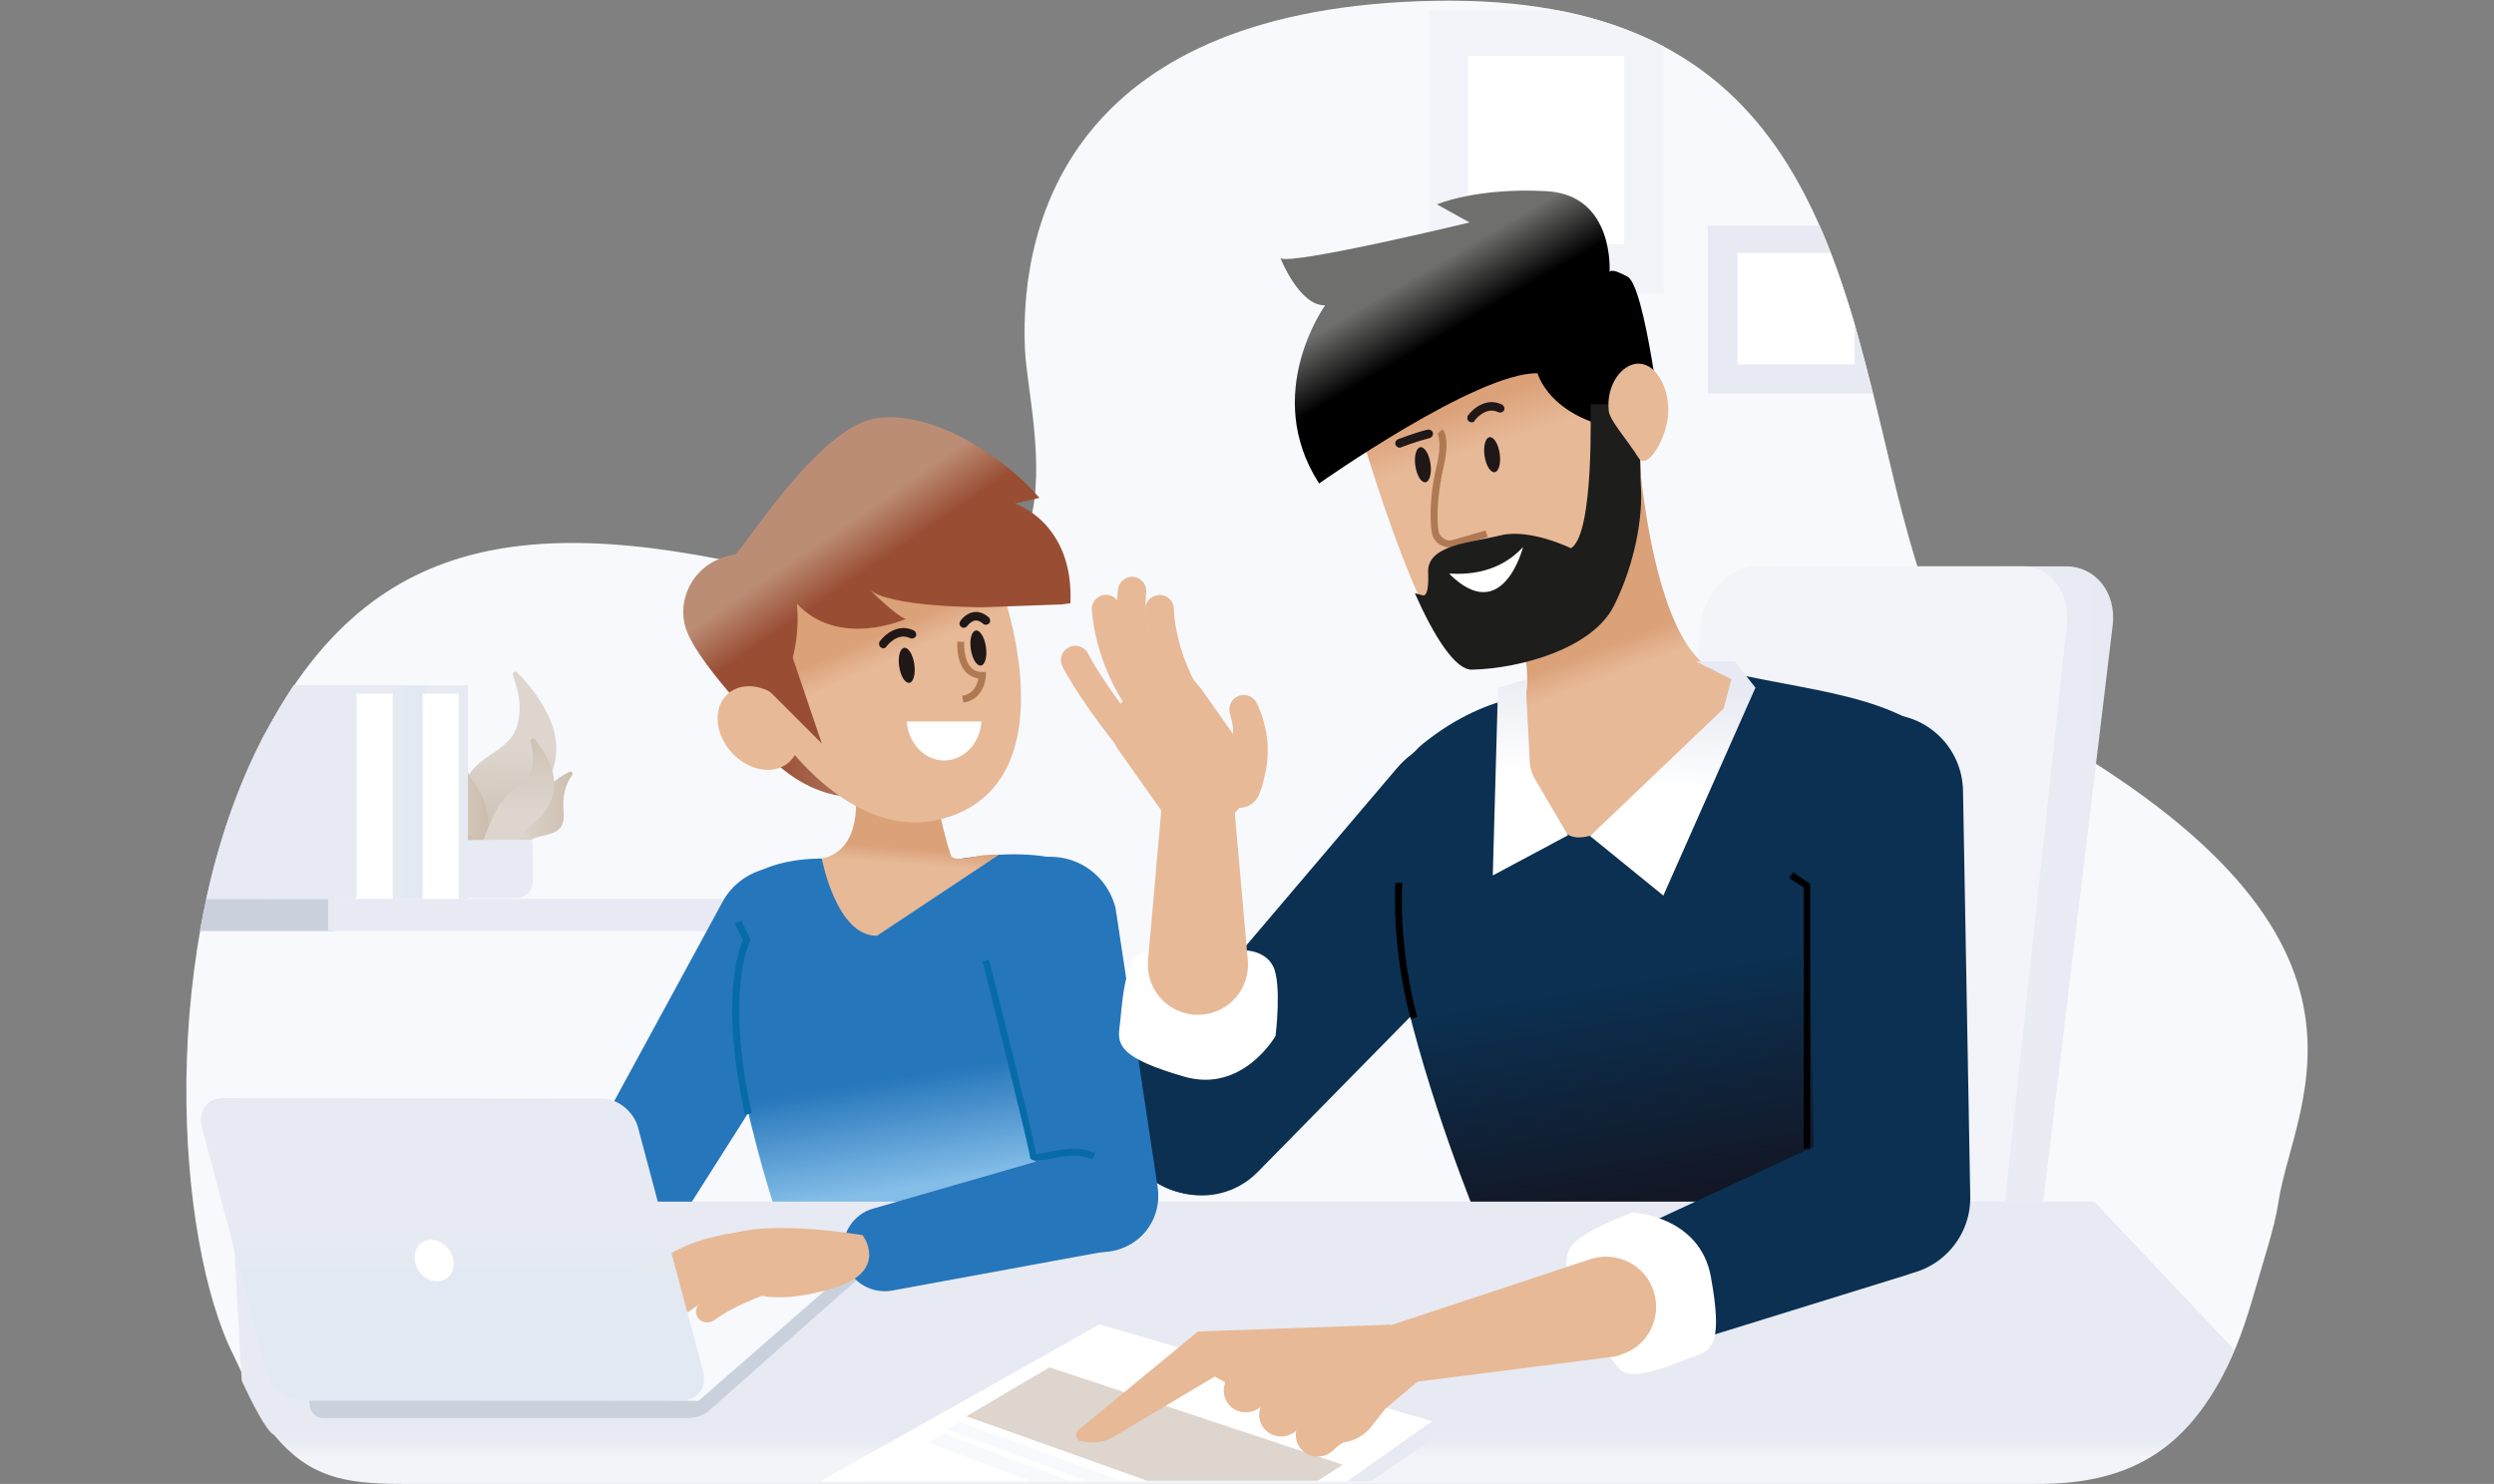
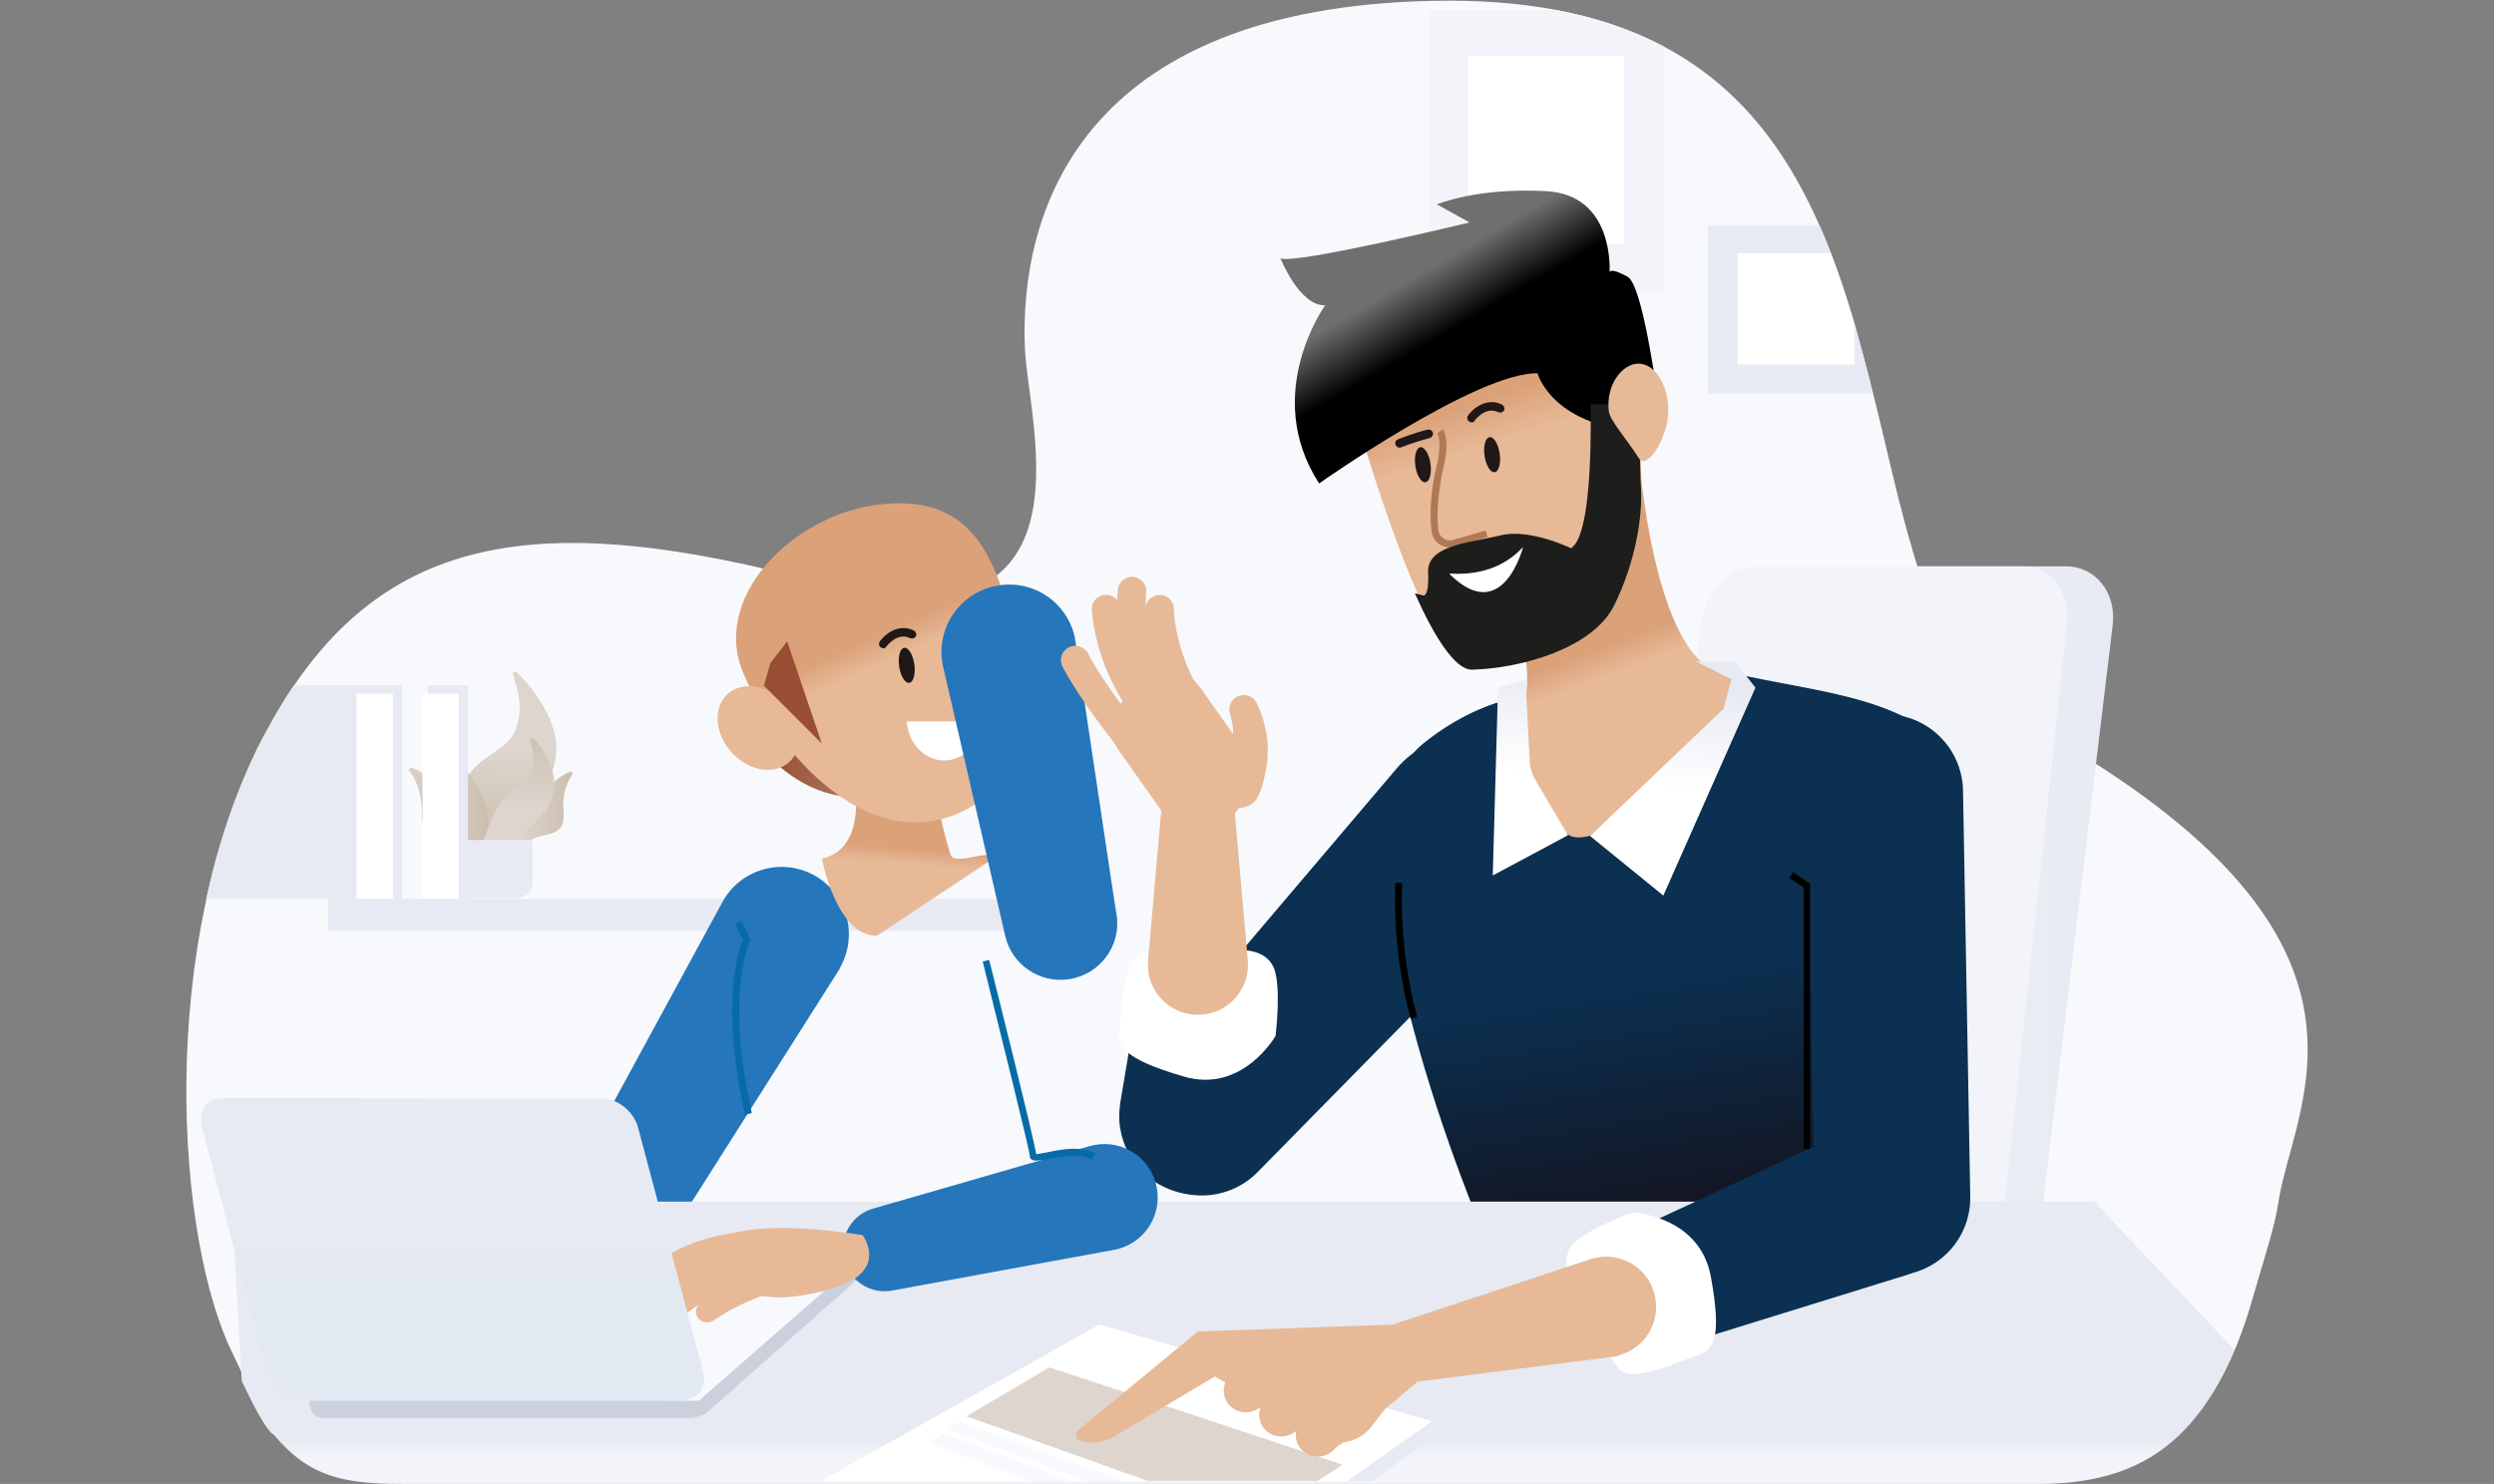
<svg xmlns="http://www.w3.org/2000/svg" version="1.1" id="Ebene_1" x="0px" y="0px" viewBox="0 0 620 369" style="enable-background:new 0 0 620 369;" xml:space="preserve">
  <rect x="0" y="0" width="620" height="369" fill="#808080" stroke="none" />
  <style type="text/css">
	.st0{fill:#F7F9FC;}
	.st1{fill:#CAD1DD;}
	.st2{fill:#E7EAF2;}
	.st3{fill:url(#SVGID_1_);}
	.st4{fill:url(#SVGID_2_);}
	.st5{fill:url(#SVGID_3_);}
	.st6{fill:url(#SVGID_4_);}
	.st7{fill:url(#SVGID_5_);}
	.st8{fill:#E2E9F2;}
	.st9{fill:#FFFFFF;}
	.st10{fill:#F2F4F9;}
	.st11{fill:#0B3051;}
	.st12{fill:url(#Path_67_);}
	.st13{fill:url(#Path_68_);}
	.st14{fill:#2676BB;}
	.st15{fill:url(#Path_69_);}
	.st16{fill:url(#Path_70_);}
	.st17{fill:url(#Path_71_);}
	.st18{fill:url(#Path_72_);}
	.st19{fill:url(#Path_73_);}
	.st20{fill:#201717;}
	.st21{fill:#AF7954;}
	.st22{fill:#E7B997;}
	.st23{fill:#994E34;}
	.st24{fill:url(#Path_74_);}
	.st25{fill:url(#Path_75_);}
	.st26{fill:url(#Path_76_);}
	.st27{fill:url(#Path_77_);}
	.st28{fill:url(#Path_78_);}
	.st29{fill:#1D1D1B;}
	.st30{fill:#DDD5CE;}
	.st31{fill:url(#Path_79_);}
	.st32{fill:url(#Path_80_);}
	.st33{fill:#076BA8;}
</style>
  <g id="Artboard">
    <g id="lemonfrog_Illustration_Tutor" transform="translate(46, 0)">
      <path id="Path" class="st0" d="M449.9,175.5c0,0-11.4,1.4-25.4-57.5C410.4,59.1,399-1.5,310.5,0.2S207.3,53.5,208.8,86.9    c0.9,19.2,19.1,76.7-50.5,58.1c-69.7-18.6-111.4-14-138.6,37.9S-2.2,309,12.1,337.1c1.1,2.1,7.7,17.4,10.5,18.8    c8.7,10.4,17.1,12.2,31.8,12.2h407.1c26.1,0,42.8-11.6,52.4-44.9c2.7-9.5,5.6-18,6.5-24.2C524.2,273.3,555.6,230.5,449.9,175.5z" />
      <g id="Group" transform="translate(3.366, 2.525)">
        <g transform="translate(0, 164.094)">
-           <path id="Path_1_" class="st1" d="M33.7,56.9v8H0.3c0.5-2.7,1-5.3,1.6-8H33.7z" />
          <rect id="Rectangle" x="32.2" y="56.9" class="st2" width="178.2" height="8" />
          <g id="Path_2_" transform="translate(52.173, 0)">
            <linearGradient id="SVGID_1_" gradientUnits="userSpaceOnUse" x1="-756.295" y1="20.243" x2="-756.284" y2="19.697" gradientTransform="matrix(23.796 0 0 43.139 18021.367 -829.591)">
              <stop offset="0" style="stop-color:#CCBEAE" />
              <stop offset="0.999" style="stop-color:#DDD5CE" />
            </linearGradient>
            <path class="st3" d="M23.4,38.6c-1.3,1.1-2.5,2.9-3.5,5h-6.2c-0.9-7.5-2.1-14.6,3.1-19.7c2.5-2.5,6.4-4.2,8.5-6.8       C28.1,13.7,28.1,8,26.8,4L26,1.2c-0.2-0.6,0.5-1.1,1-0.6c3.2,3.1,5.8,6.8,7.6,10.4c2.6,5.3,3.1,11.1,0.1,16.3       C32.3,31.6,27.6,35,23.4,38.6z" />
            <linearGradient id="SVGID_2_" gradientUnits="userSpaceOnUse" x1="-738.884" y1="29.48" x2="-739.882" y2="29.48" gradientTransform="matrix(14.03 0 0 28.639 10386.114 -815.096)">
              <stop offset="0" style="stop-color:#CCBEAE" />
              <stop offset="0.999" style="stop-color:#DDD5CE" />
            </linearGradient>
            <path class="st4" d="M18.1,43.4l-0.9,0.1c-0.9,0.1-1.8-0.4-2.1-1.3c-1.1-3.2-3-6.2-5-9c-1.9-2.7-4-5.6-4.1-9s1.8-6.4,4-9.1       c0.5-0.5,1.3-0.2,1.3,0.5c-0.2,2.5,0.7,5.1,1.9,7.3c1.6,3.1,4,5.8,5.3,9c1.3,3.1,1.7,6.6,1.2,9.8       C19.6,42.7,18.9,43.3,18.1,43.4z" />
            <linearGradient id="SVGID_3_" gradientUnits="userSpaceOnUse" x1="-745.126" y1="42.77" x2="-745.09" y2="41.583" gradientTransform="matrix(16.296 0 0 19.847 12150.384 -805.817)">
              <stop offset="0" style="stop-color:#CCBEAE" />
              <stop offset="0.999" style="stop-color:#DDD5CE" />
            </linearGradient>
            <path class="st5" d="M13.4,44c-0.2,0-0.4,0-0.5-0.2c-0.2-0.2-0.4-0.3-0.7-0.5c-2.3-1.3-5.5-0.8-7.4-2.7       c-1.6-1.6-1.4-4.2-1.5-6.4c-0.1-3.2-1.1-6.5-3-9.1C-0.1,24.7,0.5,24,1,24.3c2.9,1.3,5.5,3.3,6.6,6.2c0.9,2.3,0.9,5.2,2.7,6.8       c1.1,0.9,2.5,1.3,3.6,2c0.9,0.6,1.9,2,2.4,3.6c0.2,0.5-0.2,1.1-0.8,1.1L13.4,44L13.4,44z" />
            <linearGradient id="SVGID_4_" gradientUnits="userSpaceOnUse" x1="-740.514" y1="45.836" x2="-741.513" y2="45.836" gradientTransform="matrix(14.608 0 0 18.307 10858.542 -804.757)">
              <stop offset="0" style="stop-color:#CCBEAE" />
              <stop offset="0.999" style="stop-color:#DDD5CE" />
            </linearGradient>
            <path class="st6" d="M38.5,34c0.1,1.9,0.4,4.1-1,5.5c-1.6,1.7-4.8,1.4-6.9,2.7c-0.7,0.4-1.1,0.8-1.5,1.3h-2.9       c0.2-1.9,1.2-3.9,2.4-4.7c1.1-0.7,2.4-1.1,3.3-1.9c1.7-1.5,1.4-3.9,2.1-5.9c0.9-2.6,3.3-4.4,6.1-5.7c0.5-0.2,0.9,0.3,0.6,0.8       C39,28.4,38.4,31.3,38.5,34z" />
            <linearGradient id="SVGID_5_" gradientUnits="userSpaceOnUse" x1="-748.102" y1="30.991" x2="-748.11" y2="31.763" gradientTransform="matrix(17.799 0 0 26.68 13342.734 -813.156)">
              <stop offset="0" style="stop-color:#CCBEAE" />
              <stop offset="0.999" style="stop-color:#DDD5CE" />
            </linearGradient>
            <path class="st7" d="M28.6,40.4c-0.8,0.7-1.4,1.9-2.1,3.2h-7.9c-0.1-1,0.5-2.5,0.5-2.5c2.1-5.5,2.9-7.3,5.6-10.1       c1.5-1.6,3.7-2.7,5-4.3c1-1.3,1.3-2.9,1.3-4.3c0-1.3-0.1-2.7-0.5-4l-0.2-0.6c-0.2-0.6,0.6-1.1,1.1-0.6c1.5,1.8,2.7,3.8,3.6,5.7       c1.5,3.4,1.8,7.1,0.1,10.4C33.8,35.9,31.1,38.1,28.6,40.4z" />
            <path class="st2" d="M9.6,42.3c-0.1,0.4-0.2,0.8-0.2,1.2v9.1c0,2.3,1.8,4.1,4.1,4.1h13.3c2.3,0,4.1-1.8,4.1-4.1v-7.5       c0-0.4,0-2.5-0.2-2.9L9.6,42.3L9.6,42.3z" />
          </g>
          <g transform="translate(15.568, 3.787)">
-             <path id="Path_3_" class="st8" d="M41.4,0v53.1H1.9c-1,0-1.8-0.8-1.8-1.8V13.6c0.2-0.4,0.4-0.8,0.6-1.1C3.1,8,5.6,3.8,8.1,0       H41.4L41.4,0z" />
            <rect id="Rectangle_1_" x="41.4" y="0" class="st2" width="10" height="53.1" />
            <rect id="Rectangle_2_" x="40.1" y="2.1" class="st9" width="9" height="51" />
          </g>
          <g transform="translate(1.683, 3.787)">
            <path id="Path_4_" class="st2" d="M38.9,0v53.1H0.2c3-13.8,7.5-27.3,13.8-39.6c0.2-0.4,0.4-0.8,0.6-1.1C17,8,19.4,3.8,22,0       H38.9L38.9,0z" />
            <rect id="Rectangle_3_" x="38.9" y="0" class="st2" width="10" height="53.1" />
            <rect id="Rectangle_4_" x="37.6" y="2.1" class="st9" width="9" height="51" />
          </g>
        </g>
        <path id="Path_5_" class="st10" d="M364.2,9v61.4h-58.3V0h31.7C347.8,1.9,356.5,5,364.2,9z" />
        <rect id="Rectangle_5_" x="315.6" y="11.4" class="st9" width="38.8" height="46.8" />
        <path id="Path_6_" class="st2" d="M416.2,95.3h-41V53.6H403c1,2.2,1.9,4.5,2.8,6.8c2.2,5.8,4.2,11.8,6,18     C413.3,83.9,414.8,89.6,416.2,95.3z" />
        <path id="Path_7_" class="st9" d="M411.7,78.4v9.7h-29.1V60.4h23.1C408,66.2,409.9,72.2,411.7,78.4z" />
      </g>
      <path id="Path_8_" class="st11" d="M335,221.9l-68.4,69.6c-7.5,7.6-19.8,7.7-27.4,0.3c-7.3-7.2-7.7-18.7-1.2-26.3l63.2-74.4    c8.2-9.7,22.7-10.9,32.4-2.7s10.9,22.7,2.7,32.4C335.8,221,335.4,221.5,335,221.9z" />
      <path id="Path_9_" class="st11" d="M266.7,247.4l4.5,26.8c1.8,10.7-5.4,20.8-16.1,22.6c-10.7,1.8-20.8-5.4-22.6-16.1    c-0.4-2.2-0.3-4.4,0-6.5l4.5-26.8c1.4-8.2,9.1-13.8,17.3-12.4C260.8,236.1,265.6,241.3,266.7,247.4z" />
      <g id="Group_1_" transform="translate(359.323, 140.531)">
        <linearGradient id="Path_67_" gradientUnits="userSpaceOnUse" x1="-1382.717" y1="5.248" x2="-1383.717" y2="5.248" gradientTransform="matrix(117.295 0 0 174.823 162306.125 -829.751)">
          <stop offset="1.455896e-03" style="stop-color:#E7EAF2" />
          <stop offset="1" style="stop-color:#F2F4F9" />
        </linearGradient>
        <path id="Path_10_" class="st12" d="M108.3,0.3h-72c-7.3,0-14,6.5-15,14.5L2.7,175.1h97.9l19.3-160.3     C120.8,6.8,115.6,0.3,108.3,0.3z" />
        <path id="Path_11_" class="st10" d="M91.3,175.1l17.2-160.3c0.8-8-4-14.5-10.7-14.5H31.3c-6.7,0-13,6.5-13.8,14.5L0.3,175.1H91.3     z" />
      </g>
      <linearGradient id="Path_68_" gradientUnits="userSpaceOnUse" x1="-665.28" y1="6.839" x2="-665.375" y2="6.253" gradientTransform="matrix(141.336 0 0 145.16 94415.812 -666.643)">
        <stop offset="0" style="stop-color:#17080B" />
        <stop offset="0.999" style="stop-color:#0B3051" />
      </linearGradient>
      <path id="Path_12_" class="st13" d="M341.4,173.6C341.4,173.6,343,175.4,341.4,173.6c-1.3-1.5-16.7-2.3-33.6,11.3    c-27.9,22.5,15.7,123.6,15.7,123.6l99.2-3.3c0,0,28.2-109.7,12.1-122.3s-39.9-11.1-64.9-19.6L341.4,173.6z" />
      <path id="Path_13_" class="st14" d="M162.5,241.3l-42.7,67.3c-4.2,6.6-12.9,8.5-19.5,4.4c-6.3-4-8.3-12.2-4.8-18.6l38.1-70.1    c4.4-8.1,14.6-11.1,22.7-6.7c8.1,4.4,11.1,14.6,6.7,22.7C162.9,240.6,162.7,241,162.5,241.3z" />
      <path id="Path_14_" class="st14" d="M58.7,327.2c-6.4,0-12.2-4.3-13.7-10.8c-1.8-7.6,2.9-15.2,10.4-17l48.9-11.7    c7.6-1.8,15.2,2.9,17,10.4s-2.9,15.2-10.4,17L62,326.8C60.9,327.1,59.8,327.2,58.7,327.2z" />
      <linearGradient id="Path_69_" gradientUnits="userSpaceOnUse" x1="-663.415" y1="9.537" x2="-663.368" y2="9.829" gradientTransform="matrix(95.699 0 0 92.657 63675.336 -617.478)">
        <stop offset="0" style="stop-color:#2676BB" />
        <stop offset="0.999" style="stop-color:#84BDE8" />
      </linearGradient>
-       <path id="Path_15_" class="st15" d="M158.3,213.5c0,0-17.2-0.4-20.7,8.6c-9.7,25.2,10.5,83,10.5,83H217c0,0,23.6-77.7,8.6-87.9    c-12.7-8.8-37.7-2.7-37.7-2.7L158.3,213.5z" />
      <linearGradient id="Path_70_" gradientUnits="userSpaceOnUse" x1="-656.394" y1="16.479" x2="-656.389" y2="16.401" gradientTransform="matrix(44.095 0 0 52.469 29123.861 -649.676)">
        <stop offset="0" style="stop-color:#E7B997" />
        <stop offset="1" style="stop-color:#DBA179" />
      </linearGradient>
      <path id="Path_16_" class="st16" d="M166.6,196.7c0,0,2.3,14.6-8.3,16.8c0,0,3.6,19.3,13.7,19.2l30.4-20.2c-5.8,0.3-2.4-0.1-7,0.7    c-1.1,0.2-4.6,1-5.1-0.7c-5.4-17.1-5-32.3-5-32.3L166.6,196.7z" />
      <linearGradient id="Path_71_" gradientUnits="userSpaceOnUse" x1="-652.158" y1="51.439" x2="-651.158" y2="51.439" gradientTransform="matrix(32.395 0 0 16.294 21272.174 -648.171)">
        <stop offset="0" style="stop-color:#994E34" />
        <stop offset="0.999" style="stop-color:#BC8D75" />
      </linearGradient>
      <path id="Path_17_" class="st17" d="M145.5,188.4c0,0,12.2,13.8,28.1,8.6S156,181.8,156,181.8L145.5,188.4z" />
      <g id="Group_2_" transform="translate(123.701, 103.505)">
        <linearGradient id="Path_72_" gradientUnits="userSpaceOnUse" x1="-908.728" y1="10.95" x2="-908.761" y2="10.867" gradientTransform="matrix(70.872 0 0 79.428 64453.551 -808.347)">
          <stop offset="0" style="stop-color:#E7B997" />
          <stop offset="1" style="stop-color:#DBA179" />
        </linearGradient>
        <path id="Path_18_" class="st18" d="M81.3,49.6c4.9,19.1,5.8,45-17.5,50.7c-20.6,5-40.5-17.2-48.7-36.4     c-8-18.6,11.7-38.8,32.7-41.8S76.5,30.9,81.3,49.6z" />
        <linearGradient id="Path_73_" gradientUnits="userSpaceOnUse" x1="-910.945" y1="11.123" x2="-911.043" y2="11.007" gradientTransform="matrix(96.369 0 0 78.124 87830.992 -829.754)">
          <stop offset="0" style="stop-color:#994E34" />
          <stop offset="0.999" style="stop-color:#BC8D75" />
        </linearGradient>
-         <path id="Path_19_" class="st19" d="M13,34.4c1.4-0.2,20.7-31.8,35.1-33.9s32.1,9.9,40.6,19.8l-6.1,1.4c0,0,14.7,4.7,13.8,24.8     l-2.2,0.3l-19.6,0.7c0,0-23.8,0-28.2-4.5c0,0,6.9,6.9,9.1,7.4c0,0-16.6,7.5-27.1-3.8c0,0,2,16.3-7.4,24l-0.6,7.7     c0,0-18.1-18.1-19.9-26.6C-1.2,44.7,3.2,35.9,13,34.4z" />
        <ellipse id="Oval" transform="matrix(0.99 -0.144 0.144 0.99 -8.344 8.68)" class="st20" cx="55.7" cy="61.9" rx="1.9" ry="4.4" />
        <ellipse id="Oval_1_" transform="matrix(0.99 -0.144 0.144 0.99 -7.539 11.2)" class="st20" cx="73.5" cy="57.6" rx="1.9" ry="4.4" />
        <path id="Path_20_" class="st21" d="M69.8,71.2l-0.3-1.7c2.9-0.4,3.8-2.9,4-4.3c-1.3-0.2-2.4-0.8-3.2-1.7c-2.4-2.7-2-7.3-2-7.5     l1.7,0.2L69.2,56l0.8,0.1c0,0-0.3,4.1,1.6,6.3c0.7,0.8,1.7,1.2,2.9,1.2h0.9v0.8C75.3,66.6,74.1,70.6,69.8,71.2z" />
        <ellipse id="Oval_2_" transform="matrix(0.744 -0.669 0.669 0.744 -46.996 32.455)" class="st22" cx="18.8" cy="77.5" rx="9" ry="11.4" />
        <path id="Path_21_" class="st20" d="M49.9,57.7c-0.2,0-0.4-0.1-0.6-0.2c-0.5-0.3-0.6-1-0.3-1.5c1.3-1.8,4.7-4.6,8.5-2.7     c0.5,0.3,0.7,0.9,0.5,1.4c-0.3,0.5-0.9,0.7-1.4,0.5c-3.2-1.6-5.8,1.9-5.9,2C50.5,57.6,50.2,57.7,49.9,57.7z" />
        <path id="Path_22_" class="st20" d="M69.9,52.6c-0.2,0-0.4,0-0.6-0.2c-0.5-0.3-0.6-1-0.3-1.4c0.1-0.2,1.3-2,3.4-2.3     c1.3-0.2,2.5,0.3,3.7,1.3c0.4,0.4,0.5,1.1,0.1,1.5s-1.1,0.5-1.5,0.1c-0.7-0.6-1.4-0.9-2-0.8c-1.1,0.2-1.9,1.3-1.9,1.3     C70.6,52.4,70.2,52.6,69.9,52.6z" />
        <polygon id="Path_23_" class="st23" points="26,56 34.6,81.4 20.2,67 21.8,61.4    " />
      </g>
      <path id="Path_24_" class="st9" d="M179.4,179.4c0.4,5.4,4.4,9.7,9.3,9.7c4.9,0,8.9-4.2,9.3-9.7H179.4z" />
      <linearGradient id="Path_74_" gradientUnits="userSpaceOnUse" x1="-668.339" y1="12.659" x2="-668.339" y2="12.727" gradientTransform="matrix(497.834 0 0 70.224 332982.688 -531.309)">
        <stop offset="1.455896e-03" style="stop-color:#E7EAF2" />
        <stop offset="1" style="stop-color:#F2F4F9" />
      </linearGradient>
      <path id="Path_25_" class="st24" d="M509.4,335.6c-10,24.5-25.6,33.4-48.5,33.4h-407c-14.6,0-23.1-1.8-31.8-12.2    c-1.9-0.9-5.5-8.1-8-13.4l-2.5-44.6h463L509.4,335.6z" />
      <g id="Group_3_" transform="translate(3.787, 212.901)">
        <path id="Path_26_" class="st1" d="M123.9,135.4L123.9,135.4H27.1c0,2.4,1.1,4.3,3.5,4.3h90.8c1.6,0,3.2-0.5,4.5-1.3l37.5-33.2     c1.9-2.1,1-3.8,1-5v-0.1L123.9,135.4z" />
        <polygon id="Path_27_" class="st0" points="164.4,99.9 75.4,99.6 116,122.9 115.7,126.8 121.5,126.8 115.8,135.3 123.9,135.4         " />
-         <path id="Path_28_" class="st14" d="M227.8,14.6L238,82.3c1.2,7.7-4.2,14.9-11.9,16c-7.3,1.1-14.2-3.7-15.8-10.8l-15.4-66.8     c-2.1-9,3.5-18,12.6-20.1s18,3.5,20.1,12.6C227.6,13.7,227.7,14.2,227.8,14.6z" />
+         <path id="Path_28_" class="st14" d="M227.8,14.6c1.2,7.7-4.2,14.9-11.9,16c-7.3,1.1-14.2-3.7-15.8-10.8l-15.4-66.8     c-2.1-9,3.5-18,12.6-20.1s18,3.5,20.1,12.6C227.6,13.7,227.7,14.2,227.8,14.6z" />
        <path id="Path_29_" class="st14" d="M167.4,87.6l53.7-15.5c7-2,14.4,2,16.4,9.1c2,7-2,14.4-9.1,16.4c-0.4,0.1-0.8,0.2-1.3,0.3     l-55,10.1c-5.7,1.1-11.2-2.7-12.2-8.4C159,94.2,162.2,89,167.4,87.6z" />
        <g id="Path_30_" transform="translate(110.658, 92.145)">
          <path class="st22" d="M3.2,14.9c-0.8,0-1.7-0.4-2.2-1.1c-1-1.3-0.7-3,0.5-3.9C1.7,9.8,1.9,9.6,2,9.5C5.8,6.7,14.8,0,37.3,0.7      C38.8,0.8,40,2,40,3.5s-1.3,2.7-2.8,2.7C16.5,5.6,8.6,11.4,5.3,13.9c-0.2,0.1-0.4,0.3-0.5,0.4C4.2,14.7,3.7,14.9,3.2,14.9z" />
          <path class="st22" d="M3.2,19.4c-0.8,0-1.7-0.4-2.2-1.1c-0.9-1.2-0.6-2.9,0.6-3.8c0.2-0.1,0.3-0.3,0.5-0.4      c3.8-2.8,12.8-9.5,35.3-8.8c1.5,0,2.7,1.3,2.7,2.8s-1.3,2.7-2.8,2.7c-20.8-0.6-28.7,5.2-32,7.7c-0.2,0.1-0.4,0.3-0.5,0.4      C4.2,19.3,3.7,19.4,3.2,19.4z" />
          <path class="st22" d="M9.3,21.5c-0.8,0-1.7-0.4-2.2-1.1c-0.9-1.2-0.6-2.9,0.6-3.8c0.2-0.1,0.3-0.3,0.5-0.4      C12,13.4,21,6.7,43.5,7.4c1.5,0,2.7,1.3,2.7,2.8s-1.3,2.7-2.8,2.7c-20.6-0.6-28.5,5.3-31.9,7.7c-0.2,0.1-0.4,0.3-0.5,0.4      C10.4,21.3,9.8,21.5,9.3,21.5z" />
          <path class="st22" d="M15.3,23.8c-0.8,0-1.7-0.4-2.2-1.1c-0.9-1.2-0.6-2.9,0.6-3.8C16.2,17,24,11.5,45.4,6.7      c1.5-0.3,2.9,0.6,3.3,2.1c0.3,1.5-0.6,2.9-2.1,3.3c-20.3,4.5-27.3,9.6-29.7,11.3C16.4,23.6,15.9,23.8,15.3,23.8z" />
          <path class="st22" d="M54,2.1c0,0-23-4-33.5,0c0,0-1.9,5.8-0.3,9.2s7,5.4,7,5.4s6.1,2.7,19.8-1.5C60.7,10.9,54,2.1,54,2.1z" />
        </g>
        <g transform="translate(0, 60.168)">
          <linearGradient id="Path_75_" gradientUnits="userSpaceOnUse" x1="-672.453" y1="11.671" x2="-672.452" y2="11.494" gradientTransform="matrix(125.072 0 0 75.104 84167.688 -829.943)">
            <stop offset="1.455896e-03" style="stop-color:#E2E9F2" />
            <stop offset="1" style="stop-color:#E7EAF2" />
          </linearGradient>
          <path id="Path_31_" class="st25" d="M125,68L108.8,7.2c-1.1-3.9-5-7.1-9-7.1L5.6,0C1.7,0-0.6,3.2,0.4,7.2L16.5,68      c1.1,3.9,5,7.1,9,7.1l94.2,0.1C123.7,75.1,126,71.9,125,68z" />
-           <ellipse id="Oval_3_" transform="matrix(0.836 -0.549 0.549 0.836 -12.631 38.512)" class="st9" cx="58.1" cy="40.4" rx="4.6" ry="5.4" />
        </g>
      </g>
      <linearGradient id="Path_76_" gradientUnits="userSpaceOnUse" x1="-658.974" y1="9.278" x2="-658.991" y2="9.199" gradientTransform="matrix(54.782 0 0 95.296 36456.332 -717.006)">
        <stop offset="0" style="stop-color:#E7B997" />
        <stop offset="1" style="stop-color:#DBA179" />
      </linearGradient>
      <path id="Path_32_" class="st26" d="M361.4,113c0,0,3.5,49.7,20.2,54.2s-27.3,46.7-37.7,40.4c-10.3-6.3-15.7-20.4-12.4-28.4    c0,0,5-10.1-0.2-21.5s15-41.4,15-41.4L361.4,113z" />
      <g id="Group_4_" transform="translate(272.227, 47.124)">
        <linearGradient id="Path_77_" gradientUnits="userSpaceOnUse" x1="-1206.147" y1="8.994" x2="-1206.176" y2="8.875" gradientTransform="matrix(74.31 0 0 96.828 89683.656 -808.321)">
          <stop offset="0" style="stop-color:#E7B997" />
          <stop offset="1" style="stop-color:#DBA179" />
        </linearGradient>
        <path id="Path_33_" class="st27" d="M17,50c0,0,18.6,68.8,30.8,68.5s30-5.3,35.3-15.9s7.2-22.3,6.7-29.5     c-0.5-7.2,1.4-52.3-24.2-51.4s-50,20.6-50,22C15.6,45,17,50,17,50z" />
        <ellipse id="Oval_4_" transform="matrix(0.99 -0.144 0.144 0.99 -9.493 5.834)" class="st20" cx="35.5" cy="68.4" rx="1.9" ry="4.4" />
        <ellipse id="Oval_5_" transform="matrix(0.99 -0.144 0.144 0.99 -8.953 8.288)" class="st20" cx="52.7" cy="65.9" rx="1.9" ry="4.4" />
        <path id="Path_34_" class="st20" d="M29.7,64.2c-0.4,0-0.8-0.3-1-0.7c-0.2-0.5,0-1.1,0.6-1.4c0.2,0,3.7-1.5,7.4-2.4     c0.5-0.1,1.1,0.2,1.3,0.8c0.1,0.5-0.2,1.1-0.8,1.3c-3.5,0.9-7.1,2.3-7.1,2.3C30,64.2,29.8,64.2,29.7,64.2z" />
        <path id="Path_35_" class="st20" d="M47.6,57.9c-0.2,0-0.4-0.1-0.6-0.2c-0.5-0.3-0.6-1-0.3-1.5c1.3-1.8,4.7-4.6,8.5-2.7     c0.5,0.3,0.7,0.9,0.5,1.4c-0.3,0.5-0.9,0.7-1.4,0.5c-3.2-1.6-5.8,1.9-5.9,2C48.3,57.8,48,57.9,47.6,57.9z" />
        <path id="Path_36_" class="st21" d="M42.2,89c-0.9,0-1.7-0.3-2.5-0.7c-1.1-0.7-1.8-1.8-2-3.1c-0.8-4.9,0.1-11.9,1.2-16.4     c1.5-6.3,0.2-8.1,0.2-8.1l1.3-1.1c0.3,0.3,1.9,2.5,0.2,9.6c-1.1,4.7-1.9,11.4-1.2,15.7c0.1,0.8,0.6,1.5,1.3,1.9     c0.7,0.5,1.6,0.6,2.4,0.3l8-2.3l0.5,1.6l-8,2.3C43,89,42.6,89,42.2,89z" />
        <linearGradient id="Path_78_" gradientUnits="userSpaceOnUse" x1="-1208.049" y1="11.749" x2="-1207.926" y2="11.911" gradientTransform="matrix(94.796 0 0 72.744 114547.062 -829.752)">
          <stop offset="0" style="stop-color:#6F6F6E" />
          <stop offset="1" style="stop-color:#000000" />
        </linearGradient>
        <path id="Path_37_" class="st28" d="M81.9,20.6c0,0,1.4-19.4-15.9-20.2C48.7-0.5,39,3.7,39,3.7l8.1,4.5c0,0-43.9,10.6-47,8.9     c0,0,4.7,11.9,11.1,11.7c0,0-15.9,22-1.5,44.3C9.8,73,49,45.4,64,45.7c0,0,4,15.1,31,14.6c0,0-4.2-36.1-8.6-38.6     C81.9,19.2,81.9,20.6,81.9,20.6z" />
        <path id="Path_38_" class="st29" d="M72.3,89.2c0,0-10.2-5-17.5-3.2c-7.2,1.8-18.3,2.3-18,9.2c0.3,6.7-1.4,5.7-1.4,5.7l-1.9-0.5     c4.7,10.6,10,19.1,14.2,19c12.2-0.3,30-5.3,35.3-15.9s7.2-22.3,6.7-29.5c-0.2-2.8,0-11.3-1.3-20.6H77.2     C77.1,53.5,78.2,85.7,72.3,89.2z" />
        <path id="Path_39_" class="st22" d="M96.5,55c0,6.5-5.3,15.2-7.4,11.7c-3.1-4.9-7.2-9.3-7.4-11.7C81,48.6,85,43.3,89.1,43.3     S96.5,48.6,96.5,55z" />
        <path id="Path_40_" class="st9" d="M42.1,95.6c-0.5-0.5,10.4,1.9,18.3-6.7C60.4,88.9,55.4,108.8,42.1,95.6z" />
      </g>
      <path id="Path_41_" class="st11" d="M424.5,317.2c-10.5,0-19.1-8.5-19.4-19l-1.8-100.9c-0.2-10.7,8.3-19.5,19-19.7    s19.5,8.3,19.7,19l1.8,100.9c0.2,10.7-8.3,19.5-19,19.7C424.7,317.2,424.6,317.2,424.5,317.2z" />
      <path id="Path_42_" class="st11" d="M352.5,309.5l61-28.4c9.7-4.5,21.2-0.3,25.8,9.4s0.3,21.2-9.4,25.8c-0.8,0.3-1.6,0.7-2.4,0.9    l-64.2,19.9c-7.9,2.4-16.2-1.9-18.6-9.8C342.4,320.2,345.9,312.6,352.5,309.5z" />
      <path id="Path_43_" class="st9" d="M262.5,236.3c0,0,5.8-0.4,8,4s0.6,17.3,0.6,17.3s-8.2,14.4-22.8,10.1    c-15.5-4.5-16.6-7.7-16-12.1c0.6-4.3,0.9-16.6,5.3-18.5C241.8,235.4,262.5,236.3,262.5,236.3z" />
      <g id="Group_5_" transform="translate(157.782, 329.029)">
        <path id="Path_44_" class="st2" d="M156.9,25.4l-19.7,13.9h-126c5.8-2.8,11.9-5.7,17.9-8.6c1.5-0.7,2.9-1.4,4.4-2.1     c0.5-0.3,1.1-0.5,1.6-0.8c1.2-0.6,2.4-1.1,3.5-1.7c0.8-0.4,1.6-0.8,2.4-1.2c9-4.3,17.3-8.3,23.5-11.4c6.6-3.2,10.9-5.3,11.3-5.6     l76.3,16.4L156.9,25.4z" />
        <path id="Path_45_" class="st9" d="M152.2,24.4l-21.1,14.9H0.2c28.7-16.1,68-38.2,69.3-39L152.2,24.4z" />
        <path id="Path_46_" class="st30" d="M130,35.2l-6.2,4H81.4c-15-5.4-32.2-11.5-40.3-14.4c-2.8-1-4.5-1.6-4.7-1.6L57.1,11l7.6,2.5     L130,35.2z" />
        <polygon id="Path_47_" class="st0" points="75.1,39.2 66.1,39.2 35.2,27.7 31.6,26.4 34.8,24.6 38.7,26    " />
        <polygon id="Path_48_" class="st0" points="62.1,39.2 52.3,39.2 29.2,30.6 27,29.8 30.8,27.4 33.6,28.5    " />
      </g>
      <path id="Path_49_" class="st22" d="M284.3,358.4c3.9,1,8-0.4,10.5-3.5l3.6-4.6l8.8-7.4l-7.6-13.5l-47.8,1.7l-29.7,24.5    c-1.1,0.9-0.6,2.7,0.8,2.8l1.3,0.2c2.7,0.4,5.4-0.3,7.6-1.9l24.2-14.4l0,0L284.3,358.4z" />
      <path id="Path_50_" class="st22" d="M263.7,351.2c-1.3,0-2.5-0.4-3.6-1.3c-2.3-2-2.5-5.4-0.5-7.7c2.7-3.1,7.6-5,9-5.5    c2.9-1,6,0.5,7,3.4s-0.5,6-3.3,7l0,0c-1.7,0.6-3.8,1.8-4.4,2.3C266.8,350.6,265.2,351.2,263.7,351.2z" />
      <path id="Path_51_" class="st22" d="M272.5,357.2c-1.3,0-2.5-0.4-3.6-1.3c-2.3-2-2.5-5.4-0.5-7.7c2.7-3.1,7.6-5,9-5.5    c2.9-1,6,0.5,7,3.4s-0.5,6-3.3,7c-1.7,0.6-3.8,1.8-4.4,2.3C275.6,356.5,274.1,357.2,272.5,357.2z" />
      <path id="Path_52_" class="st22" d="M281.6,362.2c-1.3,0-2.5-0.4-3.6-1.3c-2.3-2-2.5-5.4-0.5-7.7c2.4-2.7,8.1-5.9,10.4-7.2    c2.7-1.4,6-0.4,7.4,2.2c1.4,2.7,0.4,6-2.2,7.4l0,0c-3.2,1.7-6.6,3.9-7.3,4.7C284.6,361.6,283.1,362.2,281.6,362.2z" />
      <g id="Group_6_" transform="translate(217.529, 143.056)">
        <path id="Path_53_" class="st22" d="M19.7,47.3c-1,0-2.1-0.4-2.7-1.3C5.1,31.7,0.8,23.1,0.6,22.7c-0.9-1.8-0.2-3.9,1.6-4.8     C4,17,6.1,17.8,7,19.5l0,0c0,0.1,4.2,8.4,15.5,21.9c1.3,1.5,1.1,3.8-0.5,5C21.3,47.1,20.5,47.3,19.7,47.3z" />
        <path id="Path_54_" class="st22" d="M23.7,40.1c-1,0-2-0.4-2.7-1.3C10.8,26.9,8.4,14.9,7.9,8.7c-0.2-2.3,1.8-4.1,4-3.8l0,0     c1.7,0.2,2.9,1.6,3.1,3.2C15.4,13,17.5,23.7,26.3,34c1.3,1.5,1.3,3.8-0.2,5.1C25.4,39.8,24.5,40.1,23.7,40.1z" />
        <path id="Path_55_" class="st22" d="M29.1,40.8c-1,0-2-0.4-2.7-1.3C11.9,22.7,14.3,4.2,14.4,3.4c0.3-1.9,2.1-3.3,4-3s3.3,2.1,3,4     c0,0.3-2,16.2,10.3,30.4c1.3,1.5,1.1,3.7-0.4,5C30.7,40.5,29.9,40.8,29.1,40.8z" />
        <path id="Path_56_" class="st22" d="M39,44.2c-1,0-1.9-0.4-2.7-1.2C21.2,26.4,21.2,9.1,21.2,8.4c0-2,1.6-3.5,3.6-3.5l0,0     c2,0,3.5,1.6,3.5,3.6c0,0.2,0.1,15.3,13.3,29.7c1.3,1.5,1.2,3.7-0.2,5C40.8,43.9,39.9,44.2,39,44.2z" />
        <path id="Path_57_" class="st22" d="M47.2,54.9l-7.3,8.2c-4.2,3-10.1,2-13.1-2.3L14.5,43.4c-3-4.2-2-10.1,2.3-13.1l7.8-5.5     c4.2-3,7.8-0.3,10.8,3.9L45,42.3C48,46.6,49.6,48.9,47.2,54.9z" />
        <path id="Path_58_" class="st22" d="M41.1,48.6L41.1,48.6L41.1,48.6c0.1-0.1,0.1-0.2,0.1-0.3s0.1-0.3,0.2-0.4     c0.1-0.3,0.2-0.5,0.3-0.8s0.2-0.6,0.3-0.8l0.3-0.9c0.3-1.2,0.5-2.4,0.7-3.6c0-0.6,0-1.2,0-1.8v-0.9c0-0.3,0-0.6,0-0.9     c-0.1-1.2-0.4-2.4-0.7-3.6l-0.1-0.3c-0.5-1.9,0.6-3.9,2.5-4.4c1.7-0.5,3.5,0.4,4.2,1.9s1.4,3.2,1.8,4.9c0.1,0.4,0.2,0.8,0.3,1.3     l0.3,1.3c0.1,0.9,0.2,1.7,0.3,2.6c0.1,1.7,0,3.5-0.2,5.2l-0.2,1.3c-0.1,0.4-0.2,0.9-0.3,1.3c-0.1,0.4-0.2,0.9-0.3,1.3     c0,0.2-0.1,0.5-0.2,0.7c0,0.1-0.1,0.2-0.1,0.4v0.2c0,0,0,0.2-0.1,0.3l-0.7,1.8c-1,2.7-4,4.1-6.7,3.1s-4.1-4-3.1-6.7     C40,49.8,40.5,49.1,41.1,48.6z" />
      </g>
      <path id="Path_59_" class="st9" d="M344.7,318.7c0,0-2.9-5,0-8.9s15.2-8.3,15.2-8.3s16.6,0.8,19.4,15.9    c2.9,15.9,0.6,18.3-3.6,19.7c-4.2,1.4-15.2,6.7-18.8,3.6C353.2,337.6,344.7,318.7,344.7,318.7z" />
      <path id="Path_60_" class="st22" d="M354.9,337.4l-52.7,6.7c-4,0.5-7.7-2.4-8.2-6.4c-0.5-3.5,1.7-6.8,5-7.9l50.4-16.7    c6.5-2.1,13.6,1.4,15.7,8s-1.4,13.6-8,15.7C356.5,337.1,355.7,337.3,354.9,337.4z" />
      <path id="Path_61_" class="st22" d="M260.8,200.3l3.4,38.5c0.6,6.9-4.5,12.9-11.3,13.5c-6.9,0.6-12.9-4.5-13.5-11.3    c-0.1-0.7,0-1.5,0-2.2l3.4-38.5c0.4-5,4.8-8.6,9.8-8.2C257,192.5,260.4,196,260.8,200.3z" />
      <linearGradient id="Path_79_" gradientUnits="userSpaceOnUse" x1="-655.423" y1="14.362" x2="-655.446" y2="14.796" gradientTransform="matrix(41.108 0 0 58.232 27313.348 -665.602)">
        <stop offset="1.455896e-03" style="stop-color:#E7EAF2" />
        <stop offset="1" style="stop-color:#FFFFFF" />
      </linearGradient>
      <polygon id="Path_62_" class="st31" points="349.3,207.9 367.5,222.7 390.4,171 385.2,164.4 375.6,164.5 384.4,168.9 382.5,176.2       " />
      <linearGradient id="Path_80_" gradientUnits="userSpaceOnUse" x1="-638.606" y1="16.959" x2="-638.621" y2="17.5" gradientTransform="matrix(18.724 0 0 48.765 12291.896 -661.09)">
        <stop offset="1.455896e-03" style="stop-color:#E7EAF2" />
        <stop offset="1" style="stop-color:#FFFFFF" />
      </linearGradient>
      <path id="Path_63_" class="st32" d="M333.7,168.9l-7.3,2.1l-1.3,46.7l18.7-10l-8.3-14.1c-0.7-1.2-1.1-2.6-1.2-4l-0.9-17.5    L333.7,168.9z" />
      <g id="Path_64_">
        <path class="st33" d="M139.2,277.2c-6.2-28.2-1.6-41-0.5-43.4l-2-4.1l1.6-0.8l2.3,4.9l-0.2,0.4c-0.1,0.1-6.2,12.5,0.5,42.6     L139.2,277.2z" />
      </g>
      <path id="Shape" class="st33" d="M211.5,288.6c-0.5,0-0.8-0.1-1.1-0.3c-0.3-0.2-0.4-0.5-0.4-0.9c-0.1-1.6-7.1-29.7-11.7-48.3    l1.6-0.4c1.9,7.5,10.9,43.5,11.7,48.3c0.5,0,1.6-0.3,2.5-0.4c3.3-0.7,8.3-1.8,12.2,0.2l-0.8,1.5c-3.3-1.6-8-0.7-11.1,0    C213.2,288.4,212.2,288.6,211.5,288.6z" />
      <polygon id="Path_65_" points="404,285.7 402.4,285.7 402.4,220.7 398.8,218.3 399.8,216.9 404,219.8   " />
      <path id="Path_66_" d="M304.7,253.4c-4.9-18.2-3.8-33.7-3.8-33.9l1.7,0.1c0,0.2-1.1,15.4,3.7,33.3L304.7,253.4z" />
    </g>
  </g>
</svg>